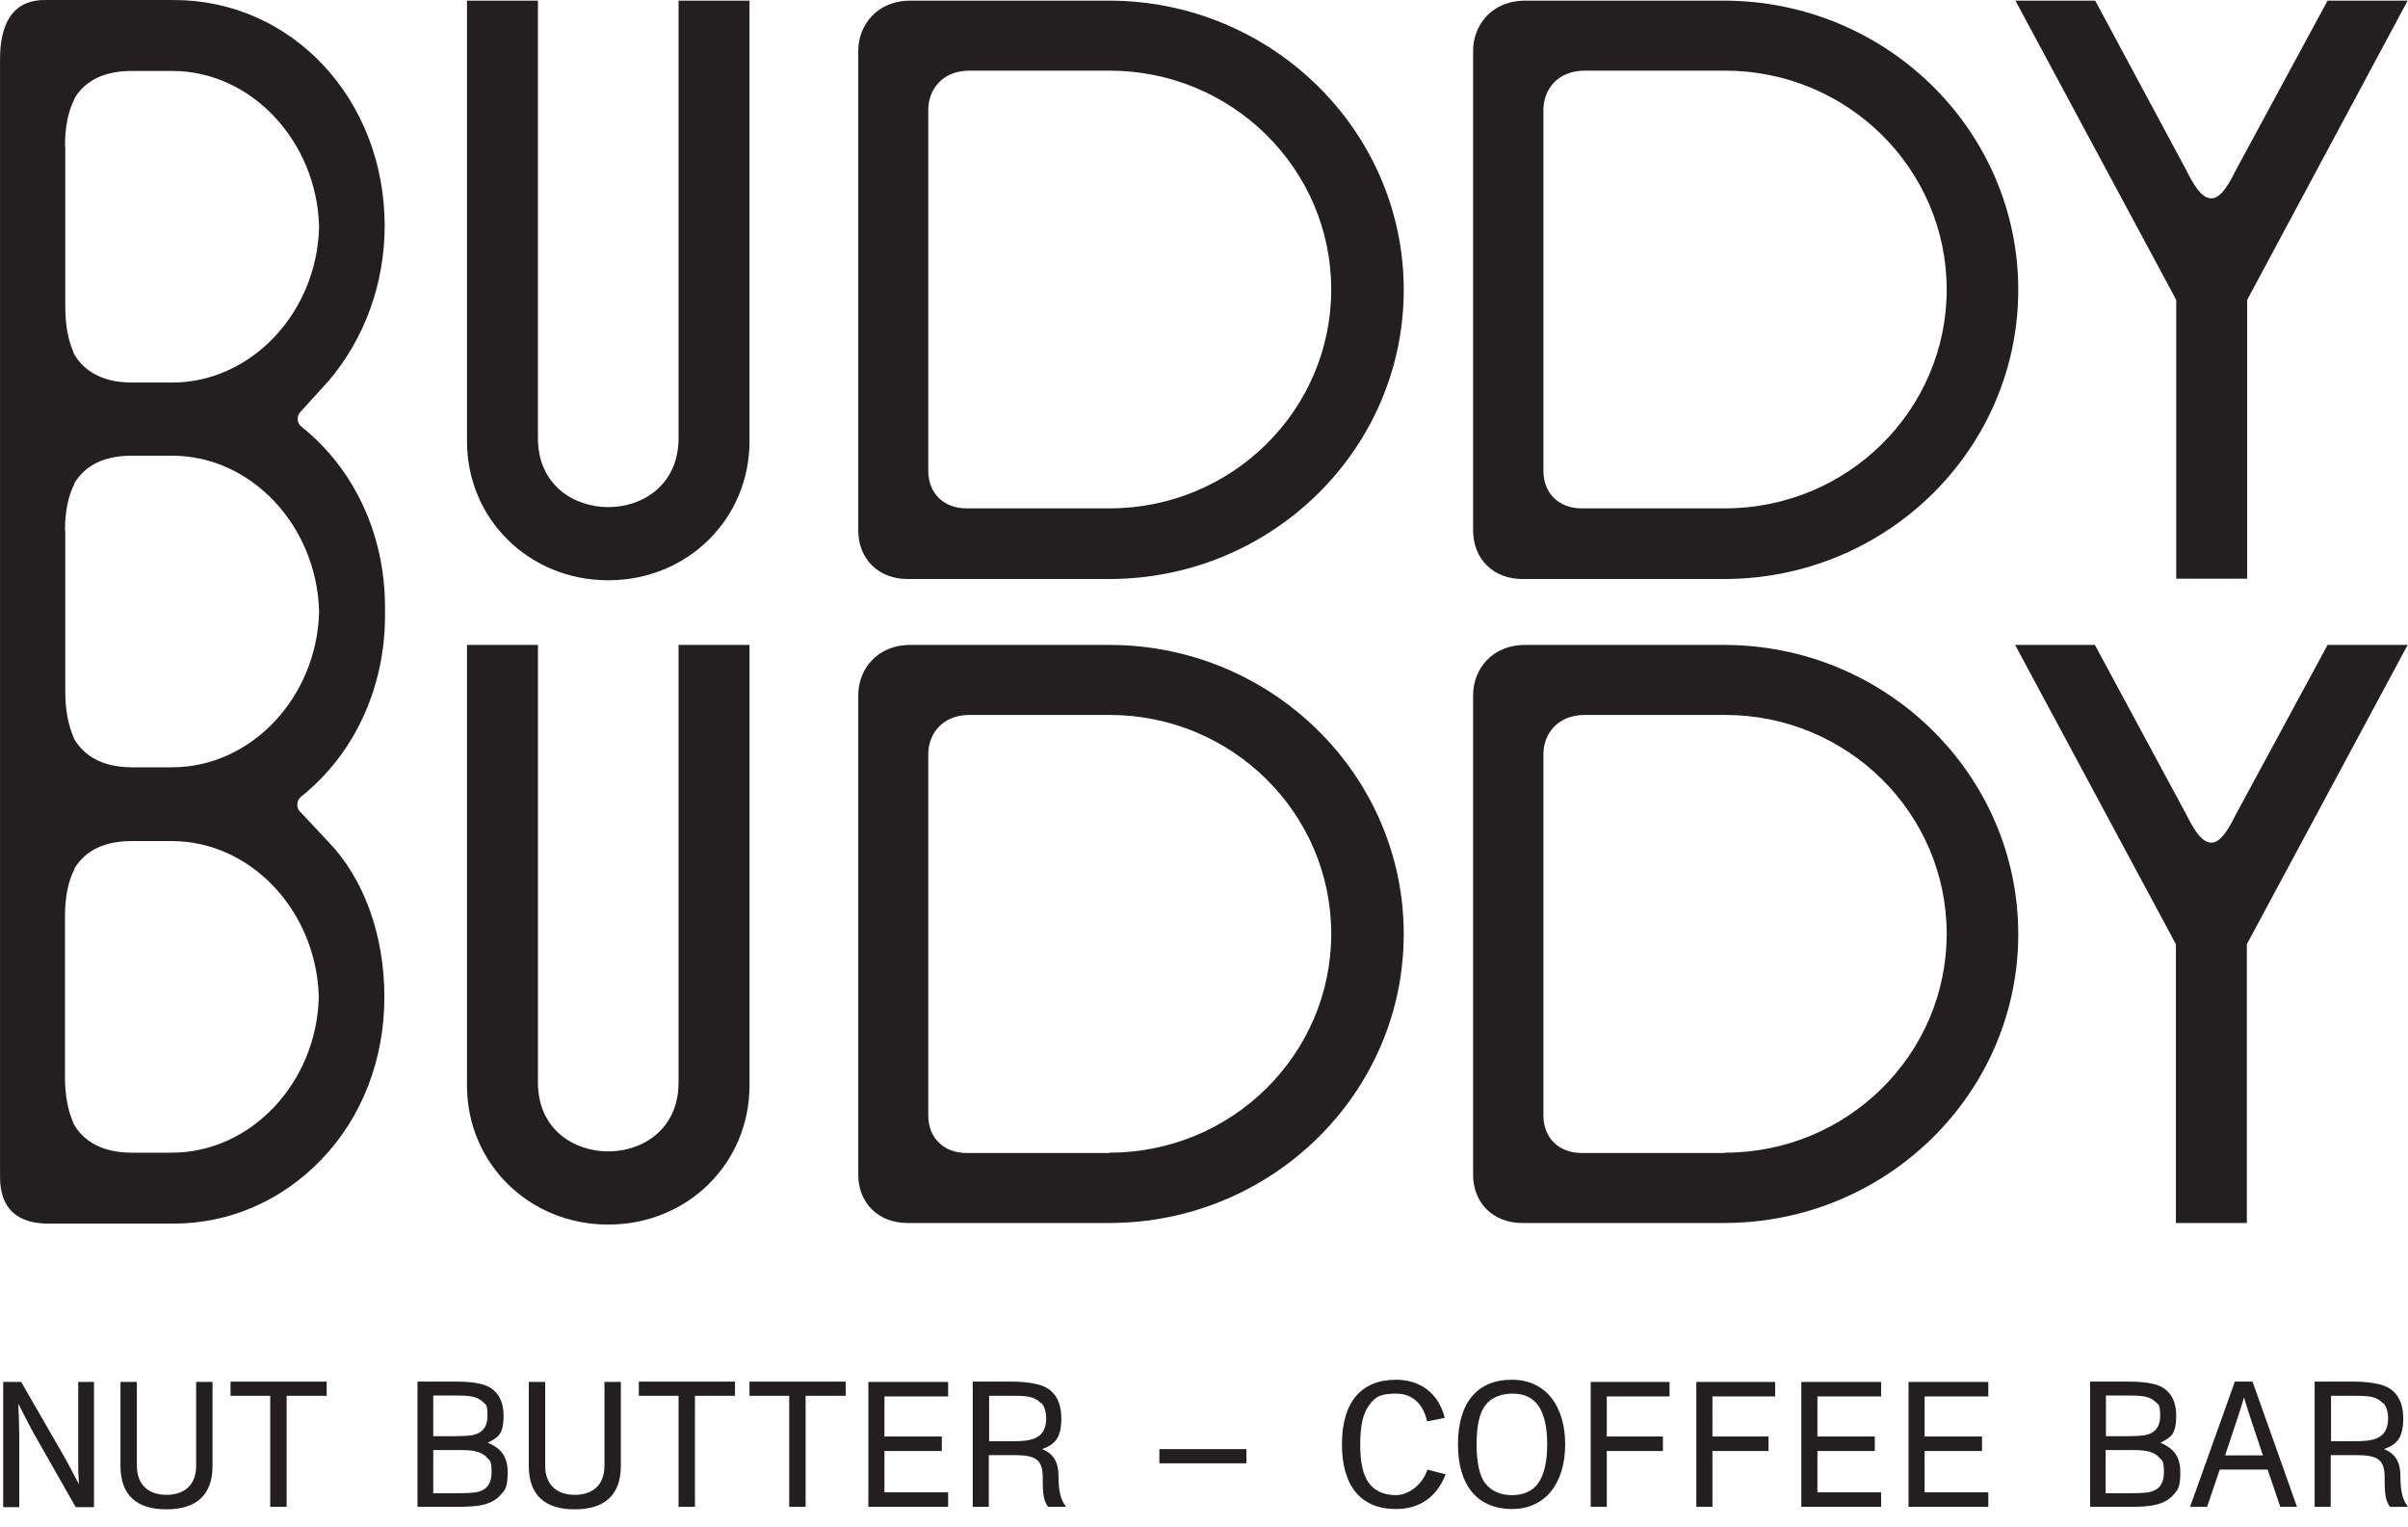
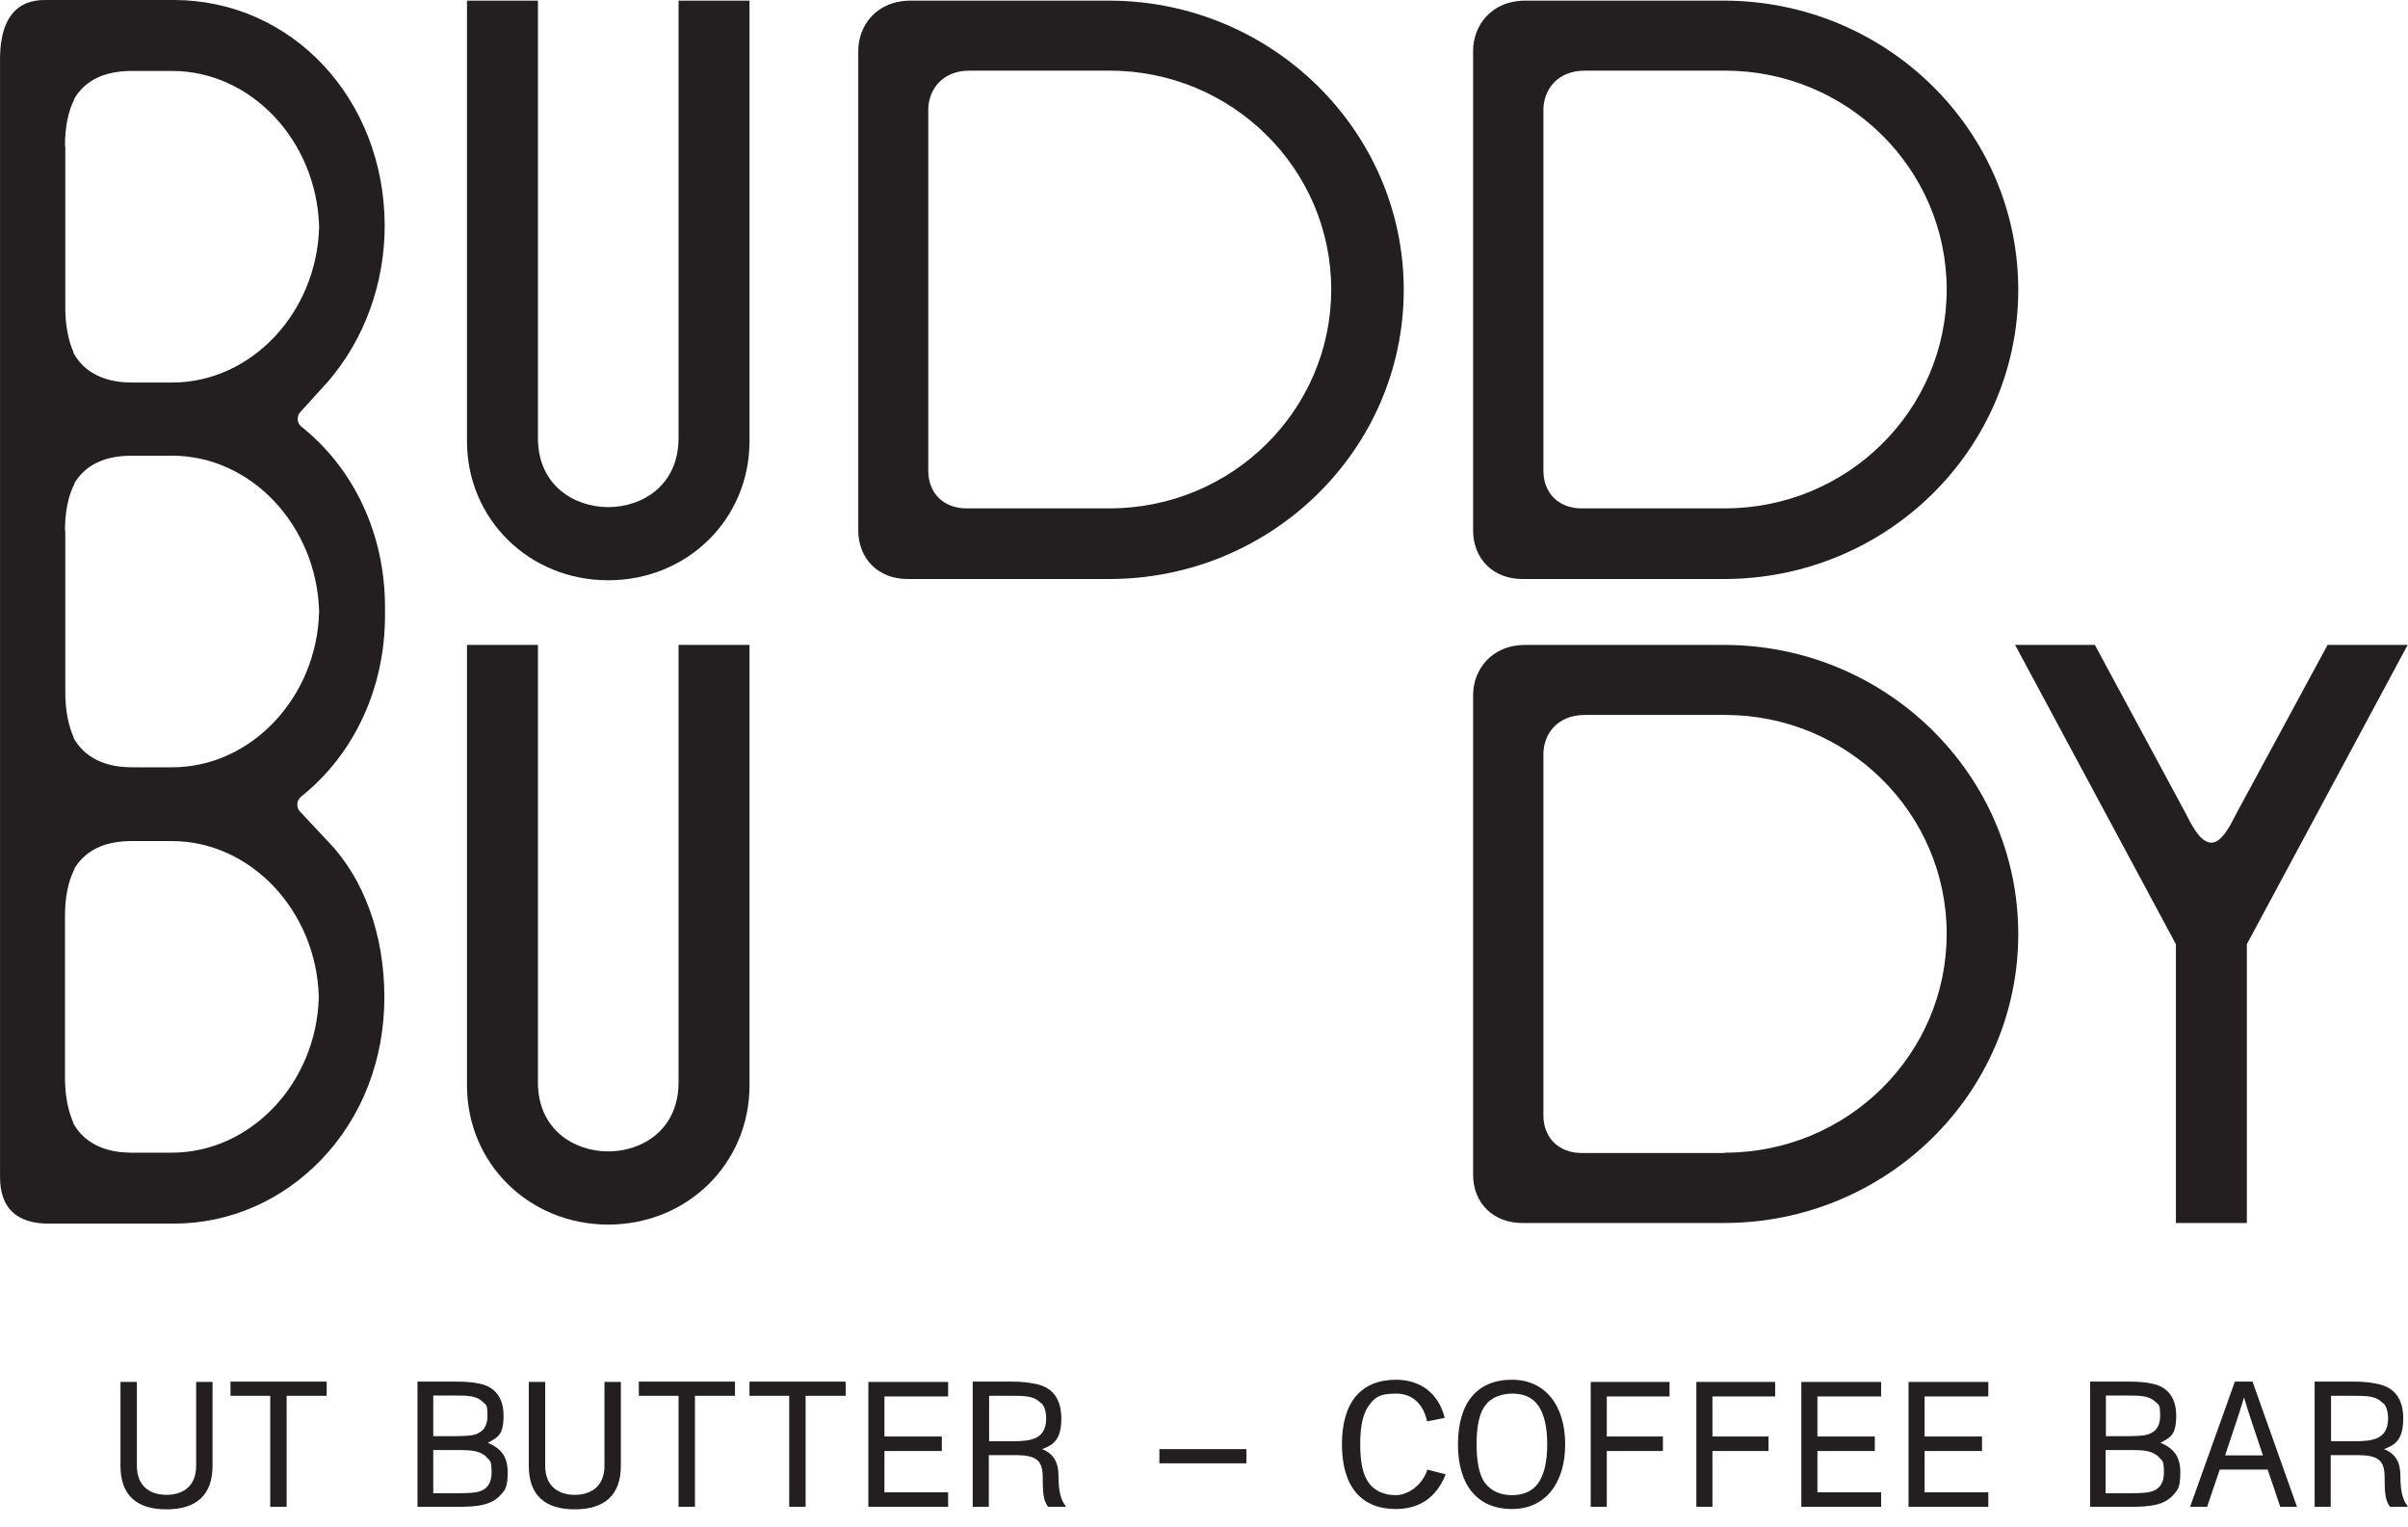
<svg xmlns="http://www.w3.org/2000/svg" id="Layer_1" width="269.4mm" height="170.8mm" version="1.1" viewBox="0 0 763.7 484.2">
  <defs>
    <style>
      .st0 {
        fill: #231f20;
      }
    </style>
  </defs>
  <g>
    <path class="st0" d="M215.2.2v138.7c0,15-11.5,21.9-22.3,21.9s-22.3-6.9-22.3-21.9V.2h-22.5v139.7c0,24.7,19.7,44.1,44.8,44.1s44.8-19.4,44.8-44.1V.2h-22.6,0Z" />
-     <path class="st0" d="M738.2.2l-29,53.6c-1.8,3.6-4.6,9.1-7.8,9.1s-5.7-4.3-8.1-9.1L664.5.2h-25.3l51,94.9v88.4h22.5v-88.4L763.6.2h-25.4Z" />
    <path class="st0" d="M351.9,161.2h-45.4c-7.2,0-12.1-4.8-12.1-11.9V34.8c0-6,4.1-12.4,13.1-12.4h44.4c38.8,0,70.3,31.1,70.3,69.4s-31.5,69.4-70.3,69.4M351.7.2h-62.9c-10.9,0-16.6,8-16.6,15.9v152.1c0,9,6.4,15.4,15.6,15.4h64c51.5,0,93.4-41.1,93.4-91.7S403.1.2,351.7.2" />
    <path class="st0" d="M547,161.2h-45.4c-7.2,0-12.1-4.8-12.1-11.9V34.8c0-6,4.1-12.4,13.2-12.4h44.4c38.8,0,70.3,31.1,70.3,69.4s-31.5,69.4-70.3,69.4M546.7.2h-62.9c-10.9,0-16.6,8-16.6,15.9v152.1c0,9,6.4,15.4,15.6,15.4h64c51.5,0,93.3-41.1,93.3-91.7S598.2.2,546.7.2" />
    <path class="st0" d="M215.2,204.5v138.7c0,15-11.5,21.9-22.3,21.9s-22.3-6.9-22.3-21.9v-138.7h-22.5v139.7c0,24.7,19.7,44.1,44.8,44.1s44.8-19.4,44.8-44.1v-139.7h-22.6,0Z" />
    <path class="st0" d="M738.2,204.5l-29,53.6c-1.8,3.6-4.6,9.1-7.8,9.1s-5.7-4.3-8.1-9.1l-28.9-53.6h-25.3l51,94.9v88.4h22.5v-88.4l51-94.9h-25.4Z" />
-     <path class="st0" d="M351.9,365.6h-45.4c-7.2,0-12.1-4.8-12.1-11.9v-114.6c0-6,4.1-12.4,13.1-12.4h44.4c38.8,0,70.3,31.1,70.3,69.4s-31.5,69.4-70.3,69.4M351.7,204.5h-62.9c-10.9,0-16.6,8-16.6,15.9v152.1c0,9,6.4,15.3,15.6,15.3h64c51.5,0,93.4-41.1,93.4-91.6s-41.9-91.7-93.4-91.7" />
    <path class="st0" d="M547,365.6h-45.4c-7.2,0-12.1-4.8-12.1-11.9v-114.6c0-6,4.1-12.4,13.2-12.4h44.4c38.8,0,70.3,31.1,70.3,69.4s-31.5,69.4-70.3,69.4M546.7,204.5h-62.9c-10.9,0-16.6,8-16.6,15.9v152.1c0,9,6.4,15.3,15.6,15.3h64c51.5,0,93.3-41.1,93.3-91.6s-41.9-91.7-93.3-91.7" />
    <path class="st0" d="M20.6,46.3c0-6,1-11,3-14.9,0,0,0-.2,0-.2,3.5-5.8,9.6-8.7,18.2-8.7h12.8c25,0,45.8,22.1,46.6,49.3v.2c-.7,27.2-21.6,49.3-46.6,49.3h-12.8c-11,0-16.2-5.1-18.5-9.4,0,0,0-.2,0-.2-1.7-3.9-2.6-8.7-2.6-14.2v-51h0v-.2ZM20.6,290.5c0-6,1-11,3-14.9,0,0,0,0,0-.2,3.5-5.8,9.6-8.7,18.1-8.7h12.8c25,0,45.8,22.1,46.6,49.3v.2c-.7,27.2-21.6,49.3-46.6,49.3h-12.8c-11,0-16.2-5.1-18.5-9.4,0,0,0-.2,0-.2-1.7-3.9-2.6-8.7-2.6-14.2v-51h0v-.2ZM20.6,168.3c0-6,1-11,3-14.9,0,0,0,0,0-.2,3.5-5.8,9.6-8.7,18.2-8.7h12.8c25,0,45.8,22.1,46.6,49.3v.2c-.7,27.2-21.6,49.3-46.6,49.3h-12.8c-11,0-16.2-5.1-18.5-9.4,0,0,0-.2,0-.2-1.7-3.9-2.6-8.7-2.6-14.2v-51h0v-.2ZM104.1,266.9l-9-9.6c-.6-.6-.9-1.5-.8-2.4,0-.9.5-1.7,1.2-2.3,16.9-13.5,26.6-34.5,26.6-57.5s0-.5,0-.8v-1.8c0-22.9-9.7-43.8-26.5-57.2-.7-.5-1.1-1.4-1.2-2.2,0-.9.2-1.8.8-2.4l8.9-9.8c11.5-13.4,17.9-31,17.9-49.4C121.9,31.4,92.6,0,55.1,0H14.7C11.1,0,0,0,0,18.8v354.4c0,9.8,5.2,14.8,15.4,14.8h39.6c17.7,0,34.3-7.2,46.9-20.3,12.9-13.4,20-31.7,20-51.5s-6.5-37.6-17.8-49.3" />
  </g>
  <g>
-     <path class="st0" d="M1,438.2h5.7l13.6,23.6c.7,1.2,1.9,3.5,3.7,6.9l1,1.9h0c0-1.5-.2-3.2-.2-5.2s0-3.6,0-4.8v-22.4h5v39.7h-5.8l-13.6-23.9c-.7-1.3-2.3-4.3-4.6-8.9h0l.2,5.6c0,2,.1,3.5.1,4.5v22.7H1v-39.7Z" />
    <path class="st0" d="M38.2,438.2h5.2v26.6c0,6.3,4,9.2,9.4,9.2s9.4-2.9,9.4-9.2v-26.6h5.2v26.6c0,9.1-5,13.8-14.6,13.8s-14.6-4.6-14.6-13.8v-26.6Z" />
    <path class="st0" d="M85.8,442.6h-12.7v-4.5h30.5v4.5h-12.7v35.2h-5.2v-35.2Z" />
    <path class="st0" d="M158.7,474.1c-2.9,3.2-7.3,3.7-13.6,3.7h-12.7v-39.7h12.4c2.9,0,5.4.2,7.5.7,4.2.9,7.4,3.9,7.4,10.1s-1.9,6.9-5,8.6c4.4,1.8,6.3,4.6,6.3,9.3s-.7,5.6-2.3,7.3ZM137.4,455.4h6.9c2.2,0,4-.1,5.4-.3,2.8-.5,4.9-2.2,4.9-6.1s-.5-3.5-1.4-4.4c-1.9-1.9-4.4-2.1-8.9-2.1h-6.9v12.8ZM154.4,462.1c-2.1-2.1-4.8-2.3-9-2.3h-8v13.7h7.7c2.5,0,4.4-.1,5.8-.3,2.9-.5,5-2.2,5-6.3s-.6-3.7-1.6-4.8Z" />
    <path class="st0" d="M167.7,438.2h5.2v26.6c0,6.3,4,9.2,9.4,9.2s9.4-2.9,9.4-9.2v-26.6h5.2v26.6c0,9.1-5,13.8-14.6,13.8s-14.6-4.6-14.6-13.8v-26.6Z" />
    <path class="st0" d="M215.3,442.6h-12.7v-4.5h30.5v4.5h-12.7v35.2h-5.2v-35.2Z" />
    <path class="st0" d="M250.4,442.6h-12.7v-4.5h30.5v4.5h-12.7v35.2h-5.2v-35.2Z" />
    <path class="st0" d="M275.4,438.2h25.3v4.6h-20.2v12.7h18.2v4.6h-18.2v13.1h20.2v4.6h-25.3v-39.7Z" />
    <path class="st0" d="M338,477.8h-5.6c-1.4-2-1.7-3.8-1.7-9.3s-2-7.1-8.9-7.1h-8.2v16.4h-5.1v-39.7h12.7c2.9,0,5.4.3,7.6.8,4.5,1,7.8,4.1,7.8,10.9s-2.6,8.4-6.1,9.7c3.6,1.4,5.2,4.2,5.2,8.4s.5,7.5,2.3,9.7v.2ZM330.2,445c-2-2.2-4.5-2.4-8.9-2.4h-7.6v14.4h7.6c5.8,0,10.3-.7,10.5-7,0-2.3-.5-4-1.5-5.1Z" />
    <path class="st0" d="M367.7,459.5h27.6v4.5h-27.6v-4.5Z" />
    <path class="st0" d="M442.7,437.5c7.6,0,13.5,4.1,15.5,12.1l-5.6,1.1c-1.1-5.2-4.4-8.8-9.8-8.8s-6.7,1.2-8.6,3.7c-2,2.7-2.8,6.7-2.8,12.4s.8,9.5,2.7,12.2c1.8,2.5,4.8,3.9,8.6,3.9s8.4-3.1,10-8.1l5.8,1.5c-2.9,7.3-8.3,11-15.8,11-11,0-17.1-7.2-17.1-20.5s6-20.5,17.2-20.5Z" />
    <path class="st0" d="M479.5,437.5c10.7,0,16.9,8.3,16.9,20.5s-6.2,20.5-16.9,20.5-17.1-7.3-17.1-20.5,6.1-20.5,17.1-20.5ZM490.7,458c0-5.4-.9-9.4-2.7-12.1-1.8-2.7-4.6-4-8.3-4s-7,1.4-8.6,3.7c-2,2.5-2.8,6.9-2.8,12.4s.9,10.1,2.8,12.4c1.9,2.4,4.8,3.7,8.4,3.7s6.4-1.2,8.2-3.6c2-2.7,3-6.9,3-12.5Z" />
    <path class="st0" d="M504.5,438.2h25v4.6h-19.9v12.7h17.8v4.6h-17.8v17.7h-5.1v-39.7Z" />
    <path class="st0" d="M538,438.2h25v4.6h-19.9v12.7h17.8v4.6h-17.8v17.7h-5.1v-39.7Z" />
    <path class="st0" d="M571.3,438.2h25.3v4.6h-20.2v12.7h18.2v4.6h-18.2v13.1h20.2v4.6h-25.3v-39.7Z" />
    <path class="st0" d="M605.3,438.2h25.3v4.6h-20.2v12.7h18.2v4.6h-18.2v13.1h20.2v4.6h-25.3v-39.7Z" />
-     <path class="st0" d="M689.2,474.1c-2.9,3.2-7.3,3.7-13.6,3.7h-12.7v-39.7h12.4c2.9,0,5.4.2,7.5.7,4.2.9,7.4,3.9,7.4,10.1s-1.9,6.9-5,8.6c4.4,1.8,6.3,4.6,6.3,9.3s-.7,5.6-2.3,7.3ZM667.9,455.4h6.9c2.2,0,4-.1,5.4-.3,2.8-.5,4.9-2.2,4.9-6.1s-.5-3.5-1.4-4.4c-1.9-1.9-4.4-2.1-8.9-2.1h-6.9v12.8ZM684.8,462.1c-2.1-2.1-4.8-2.3-9-2.3h-8v13.7h7.7c2.5,0,4.4-.1,5.8-.3,2.9-.5,5-2.2,5-6.3s-.6-3.7-1.6-4.8Z" />
+     <path class="st0" d="M689.2,474.1c-2.9,3.2-7.3,3.7-13.6,3.7h-12.7v-39.7h12.4c2.9,0,5.4.2,7.5.7,4.2.9,7.4,3.9,7.4,10.1s-1.9,6.9-5,8.6c4.4,1.8,6.3,4.6,6.3,9.3s-.7,5.6-2.3,7.3ZM667.9,455.4h6.9c2.2,0,4-.1,5.4-.3,2.8-.5,4.9-2.2,4.9-6.1s-.5-3.5-1.4-4.4c-1.9-1.9-4.4-2.1-8.9-2.1h-6.9v12.8M684.8,462.1c-2.1-2.1-4.8-2.3-9-2.3h-8v13.7h7.7c2.5,0,4.4-.1,5.8-.3,2.9-.5,5-2.2,5-6.3s-.6-3.7-1.6-4.8Z" />
    <path class="st0" d="M719.2,466h-15.2l-4,11.8h-5.4l14.2-39.7h5.6l14.1,39.7h-5.3l-4-11.8ZM717.7,461.5l-4-12c-.7-2.2-1.4-4.3-2-6.4h0l-.6,2c-.6,1.8-1,3.3-1.4,4.4l-4,12h12.2Z" />
    <path class="st0" d="M763.6,477.8h-5.6c-1.4-2-1.7-3.8-1.7-9.3s-2-7.1-8.9-7.1h-8.2v16.4h-5.1v-39.7h12.7c2.9,0,5.4.3,7.6.8,4.5,1,7.8,4.1,7.8,10.9s-2.6,8.4-6.1,9.7c3.6,1.4,5.2,4.2,5.2,8.4s.5,7.5,2.3,9.7v.2ZM755.8,445c-2-2.2-4.5-2.4-8.9-2.4h-7.6v14.4h7.6c5.8,0,10.3-.7,10.5-7,0-2.3-.5-4-1.5-5.1Z" />
  </g>
</svg>